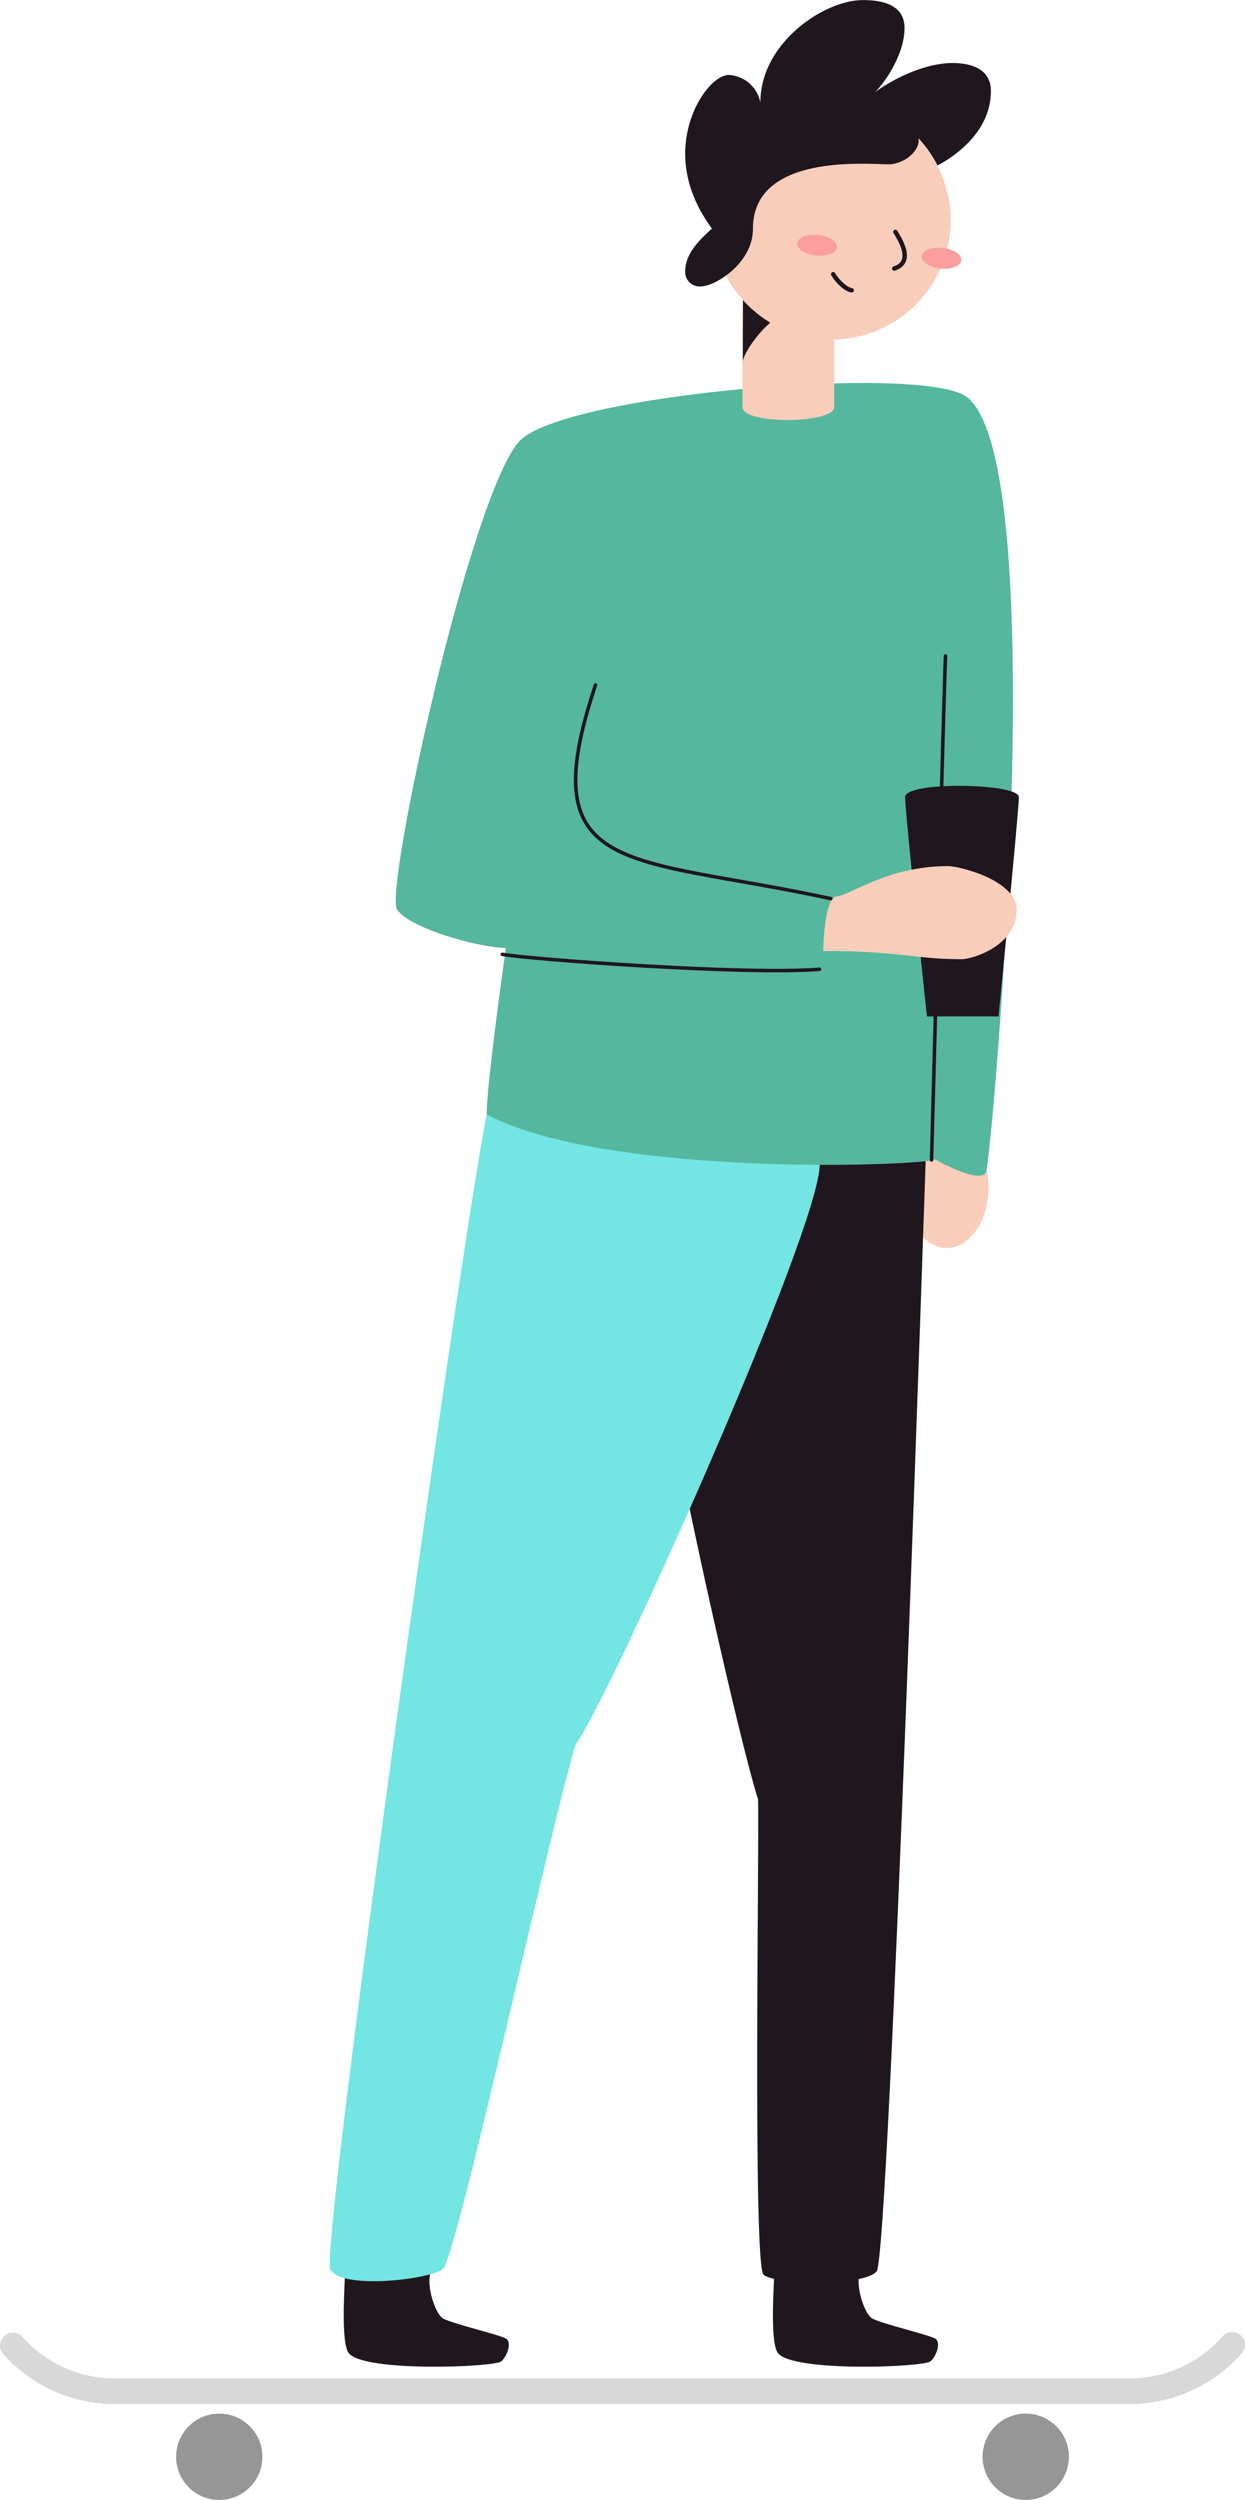
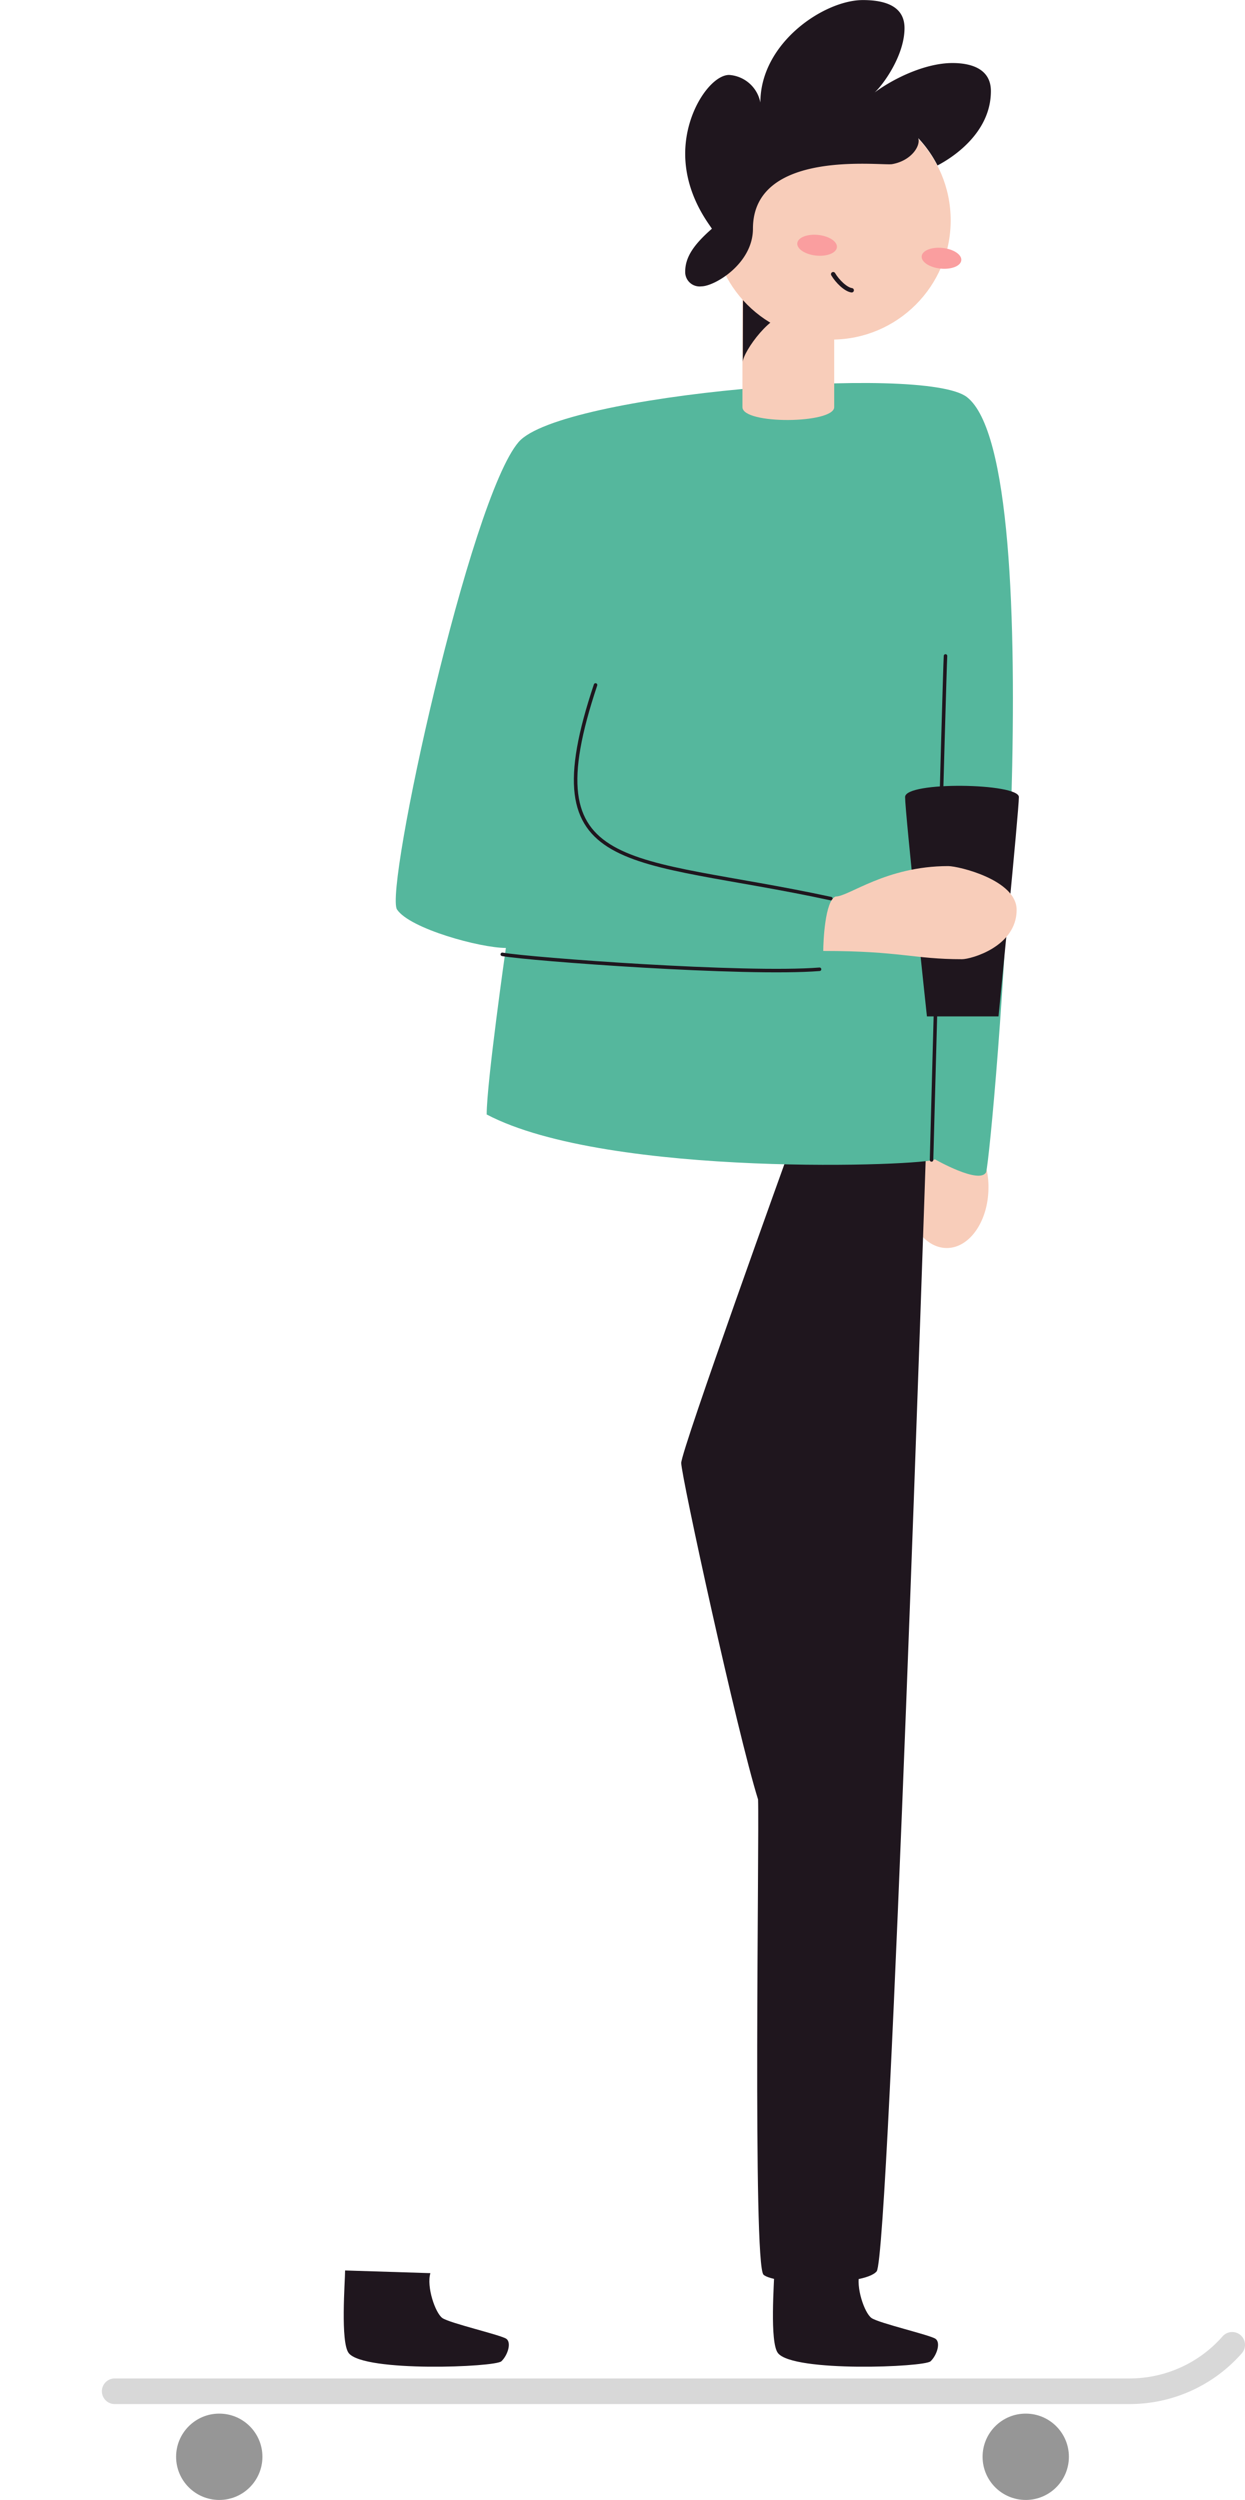
<svg xmlns="http://www.w3.org/2000/svg" viewBox="0 0 194.42 390.31">
  <defs>
    <style>.cls-1{fill:#1f161e;}.cls-2{fill:#f8cdba;}.cls-3{fill:#73e5e2;}.cls-4{fill:#55b79d;}.cls-5,.cls-7,.cls-8{fill:none;stroke-linecap:round;}.cls-5,.cls-7{stroke:#1f161e;stroke-miterlimit:10;}.cls-5{stroke-width:0.55px;}.cls-6{fill:#fa9e9f;}.cls-7{stroke-width:0.69px;}.cls-8{stroke:#d8d8d8;stroke-linejoin:round;stroke-width:4px;}.cls-9{fill:#969696;}</style>
  </defs>
  <title>skating</title>
  <g id="Layer_2" data-name="Layer 2">
    <g id="Vector">
      <path class="cls-1" d="M53.89,354.48c0,1.64-.76,11.27.58,12.92,2.44,3,22.85,2.19,23.83,1.26s1.61-2.91.77-3.51-8.9-2.45-10-3.25-2.49-4.87-1.86-7" />
      <path class="cls-1" d="M120.92,354.48c0,1.64-.77,11.27.58,12.92,2.44,3,22.84,2.19,23.82,1.26s1.62-2.91.77-3.51-8.89-2.45-10-3.25-2.49-4.87-1.85-7" />
      <path class="cls-2" d="M142.62,179.76a12.45,12.45,0,0,0-1.28,5.62c0,5.23,2.92,9.47,6.51,9.47s6.51-4.24,6.51-9.47a12.45,12.45,0,0,0-1.28-5.62Z" />
      <path class="cls-1" d="M136.9,354.62c2-2.33,7.7-174.88,7.7-174.88l-21.22-.46s-17,47.11-17,49.13,8.71,42,12,52.54c.21,5.73-.85,72.6.85,74.19S134.91,357,136.9,354.62Z" />
-       <path class="cls-3" d="M128,181.86c0,9.89-32,81.66-38.12,90.58-3.72,11.88-18.58,80.23-20.74,81.85s-15.94,3.24-17.56,0S72,193.89,76,174,128,162.18,128,181.86Z" />
      <path class="cls-4" d="M81,69c6.5-7.5,63.31-12.21,70-7,13.5,10.5,4,117,3,121-1,2-8-2-8-2-1,1-51,3-70-7,0-5,3-26,3-26-4,0-15-3-17-6S73.35,77.81,81,69Z" />
      <path class="cls-5" d="M78.44,149c4.35.77,37.9,3.26,49.54,2.33" />
      <path class="cls-5" d="M129.75,140.3C98,133.45,82.89,137.14,93,106.94" />
      <path class="cls-5" d="M147.65,102.41c-.17,2.85-2.18,78.69-2.18,78.69" />
      <path class="cls-2" d="M130.27,63.56c0,2.61-14.34,2.76-14.33,0l0-17.42,14.33,0Z" />
      <path class="cls-1" d="M116,56.51c0-1.55,4.71-8.18,7.44-7.27-3.37-1.2-6.17-4-7.41-3.14Z" />
      <circle class="cls-2" cx="129.85" cy="34.41" r="18.61" />
      <ellipse class="cls-6" cx="147.02" cy="40.32" rx="1.62" ry="3.11" transform="translate(91.73 182.39) rotate(-84.07)" />
      <ellipse class="cls-6" cx="127.61" cy="38.3" rx="1.62" ry="3.11" transform="translate(76.32 161.26) rotate(-84.07)" />
-       <path class="cls-7" d="M139.83,36.2c.49.88,3.1,4.65-.18,5.73" />
      <path class="cls-7" d="M133,45.32c-.92-.12-2.24-1.4-2.89-2.51" />
      <circle class="cls-2" cx="114.81" cy="32.1" r="4.1" />
      <path class="cls-1" d="M117.58,35.71c0,5.46-6,9-8.06,9A2.25,2.25,0,0,1,107,42.43c0-2.29,1.34-4.24,4.17-6.72C110.65,34.86,107,30.38,107,24c0-6.69,4.11-12.3,6.86-12.3a5.33,5.33,0,0,1,4.88,4.31c0-9.35,10-16,16-16,5.55,0,6.51,2.42,6.51,4.38,0,4.31-3.4,8.92-4.67,10.05,3.11-2.29,8-4.6,12.16-4.6,2.65,0,6,.75,6,4.38,0,6.67-6.25,10.53-8.34,11.61a18.62,18.62,0,0,0-3-4.26c.39,1.26-1.15,3.55-4.1,4.06C137.6,25.91,117.58,23.21,117.58,35.71Z" />
      <path class="cls-1" d="M155.93,158.69H144.75s-3.41-31.76-3.41-34.25,17.77-2.18,17.77,0S155.93,158.69,155.93,158.69Z" />
      <path class="cls-2" d="M148.08,135.22c1.59,0,10.68,2.15,10.68,6.83,0,5.75-7.13,7.71-8.53,7.71-7.53,0-9.65-1.29-21.67-1.29,0-1.41.26-7.87,1.93-8.5C132.53,140,138.32,135.22,148.08,135.22Z" />
-       <path class="cls-8" d="M192.42,366.09a21.32,21.32,0,0,1-16,7.25H17.91A21.33,21.33,0,0,1,2,366.19" />
+       <path class="cls-8" d="M192.42,366.09a21.32,21.32,0,0,1-16,7.25H17.91" />
      <circle class="cls-9" cx="34.24" cy="383.57" r="6.74" />
      <circle class="cls-9" cx="160.18" cy="383.57" r="6.74" />
    </g>
  </g>
</svg>